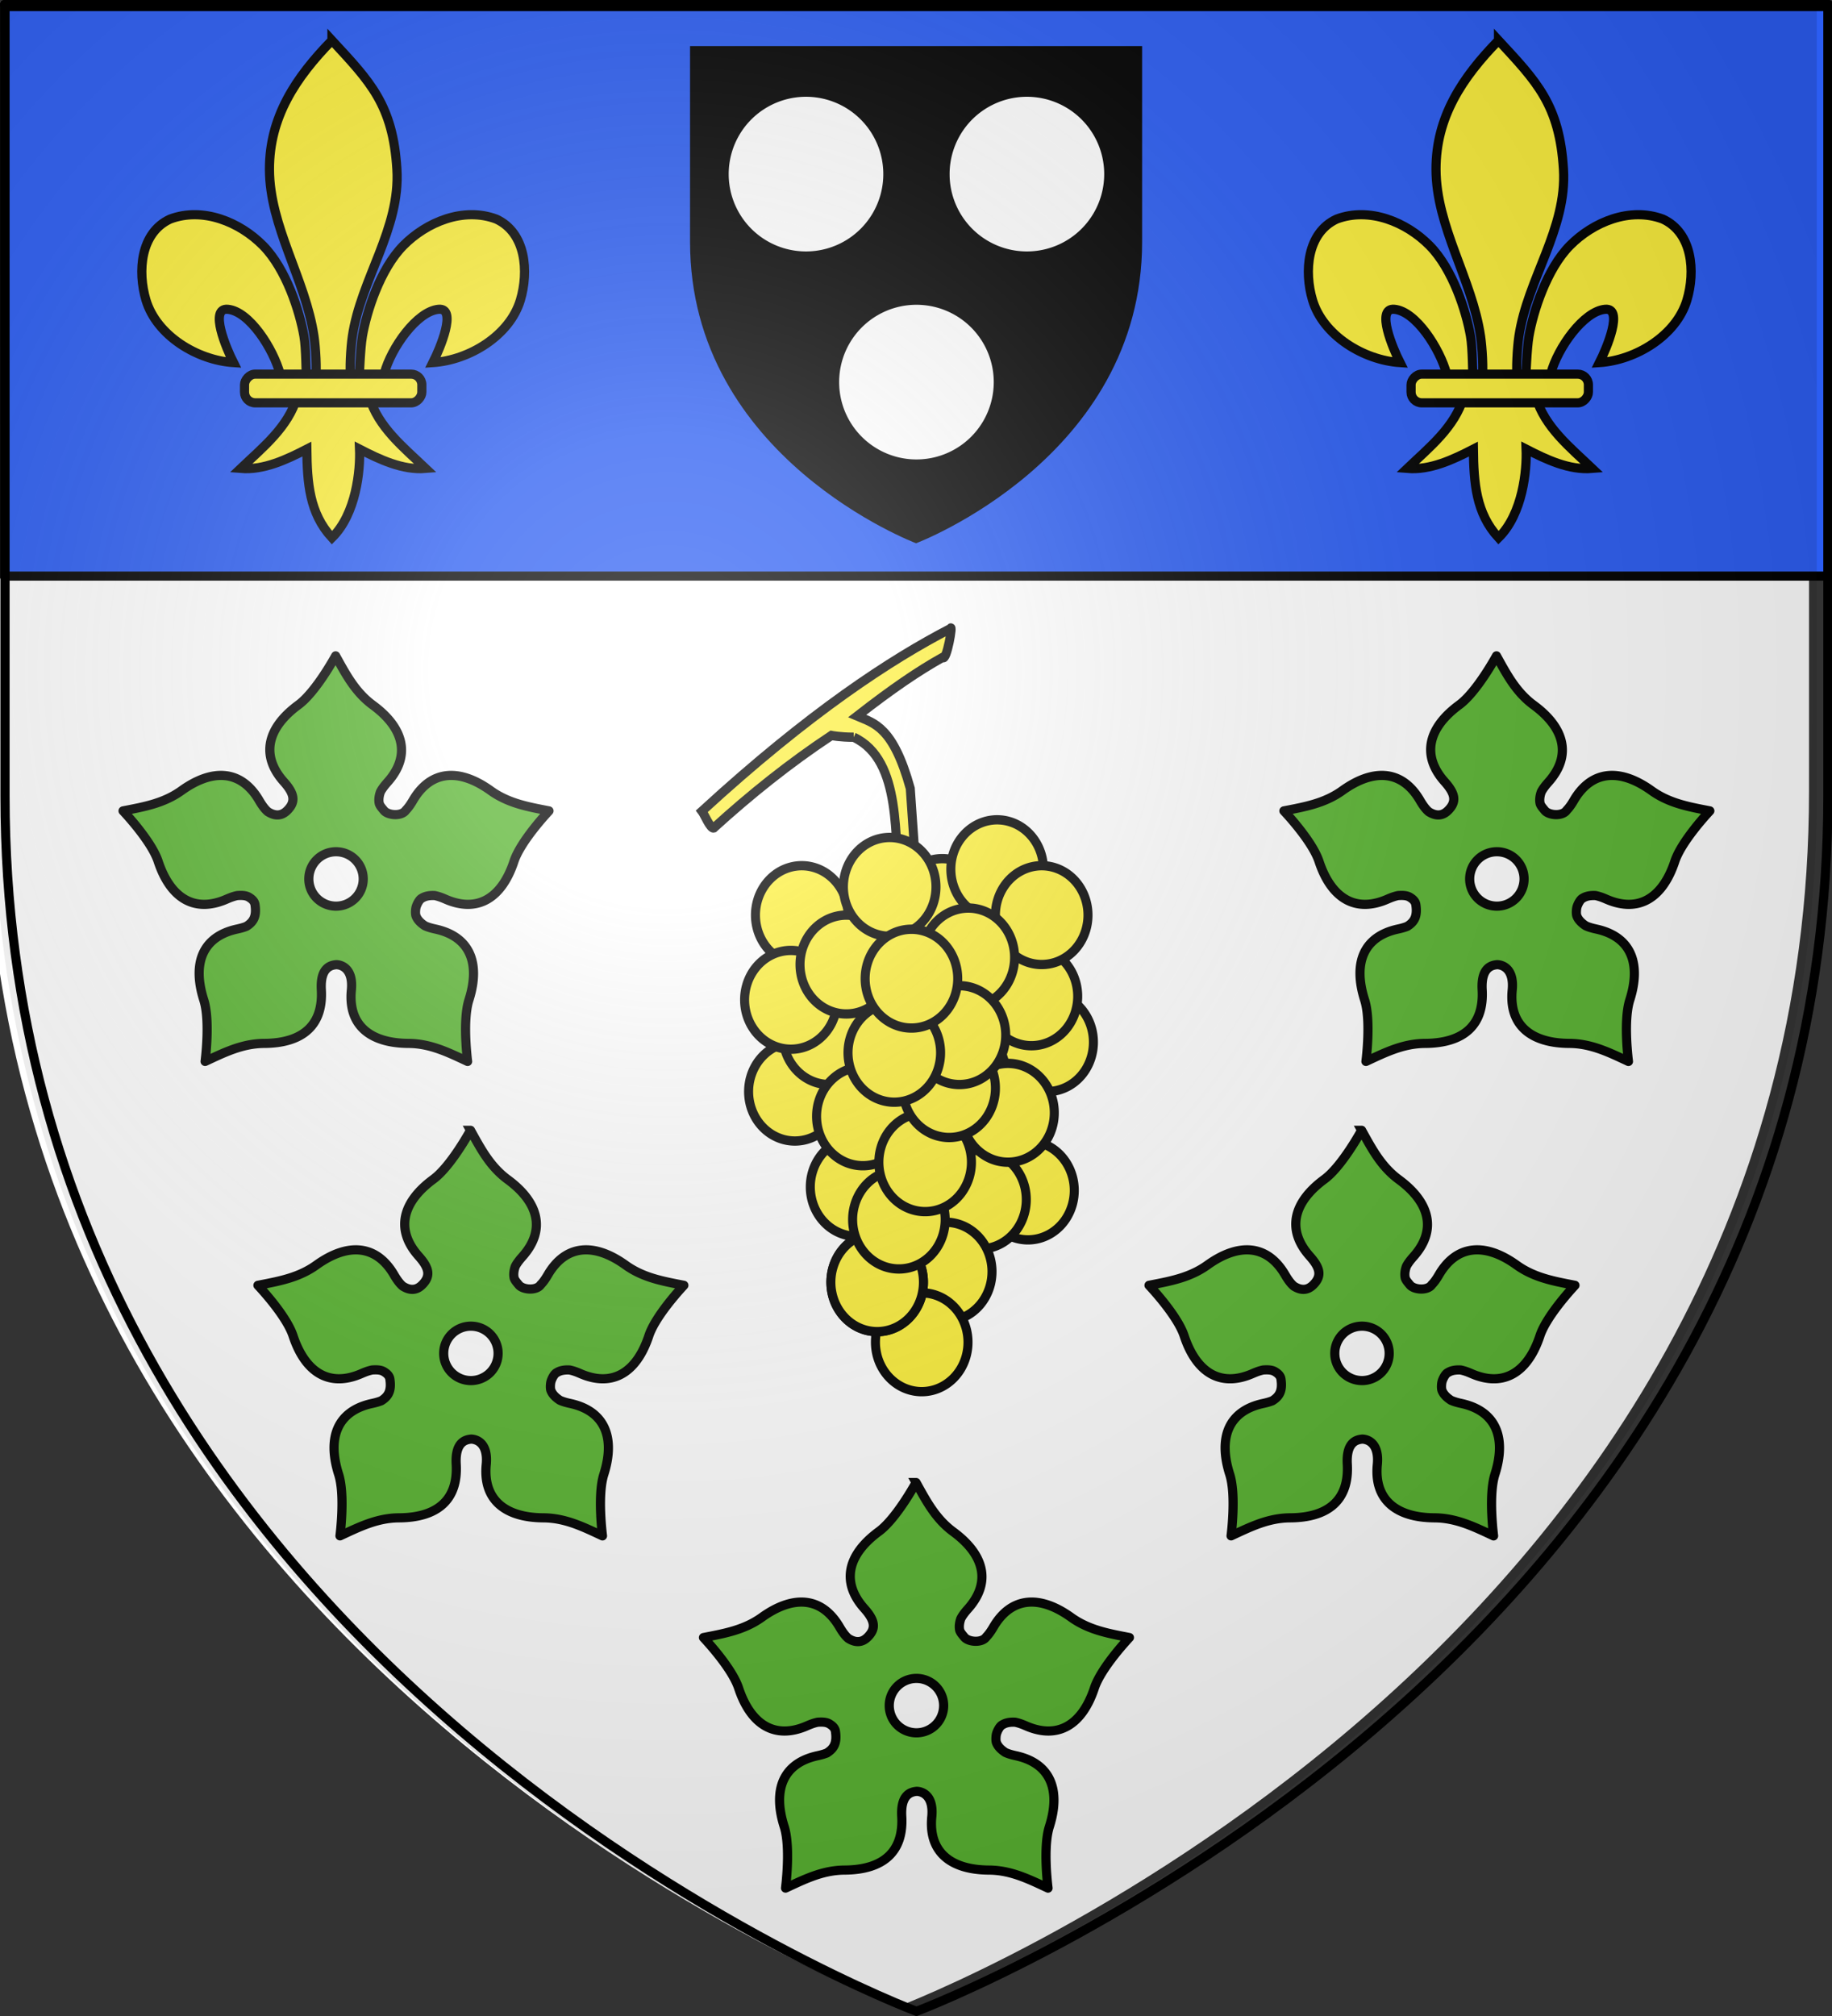
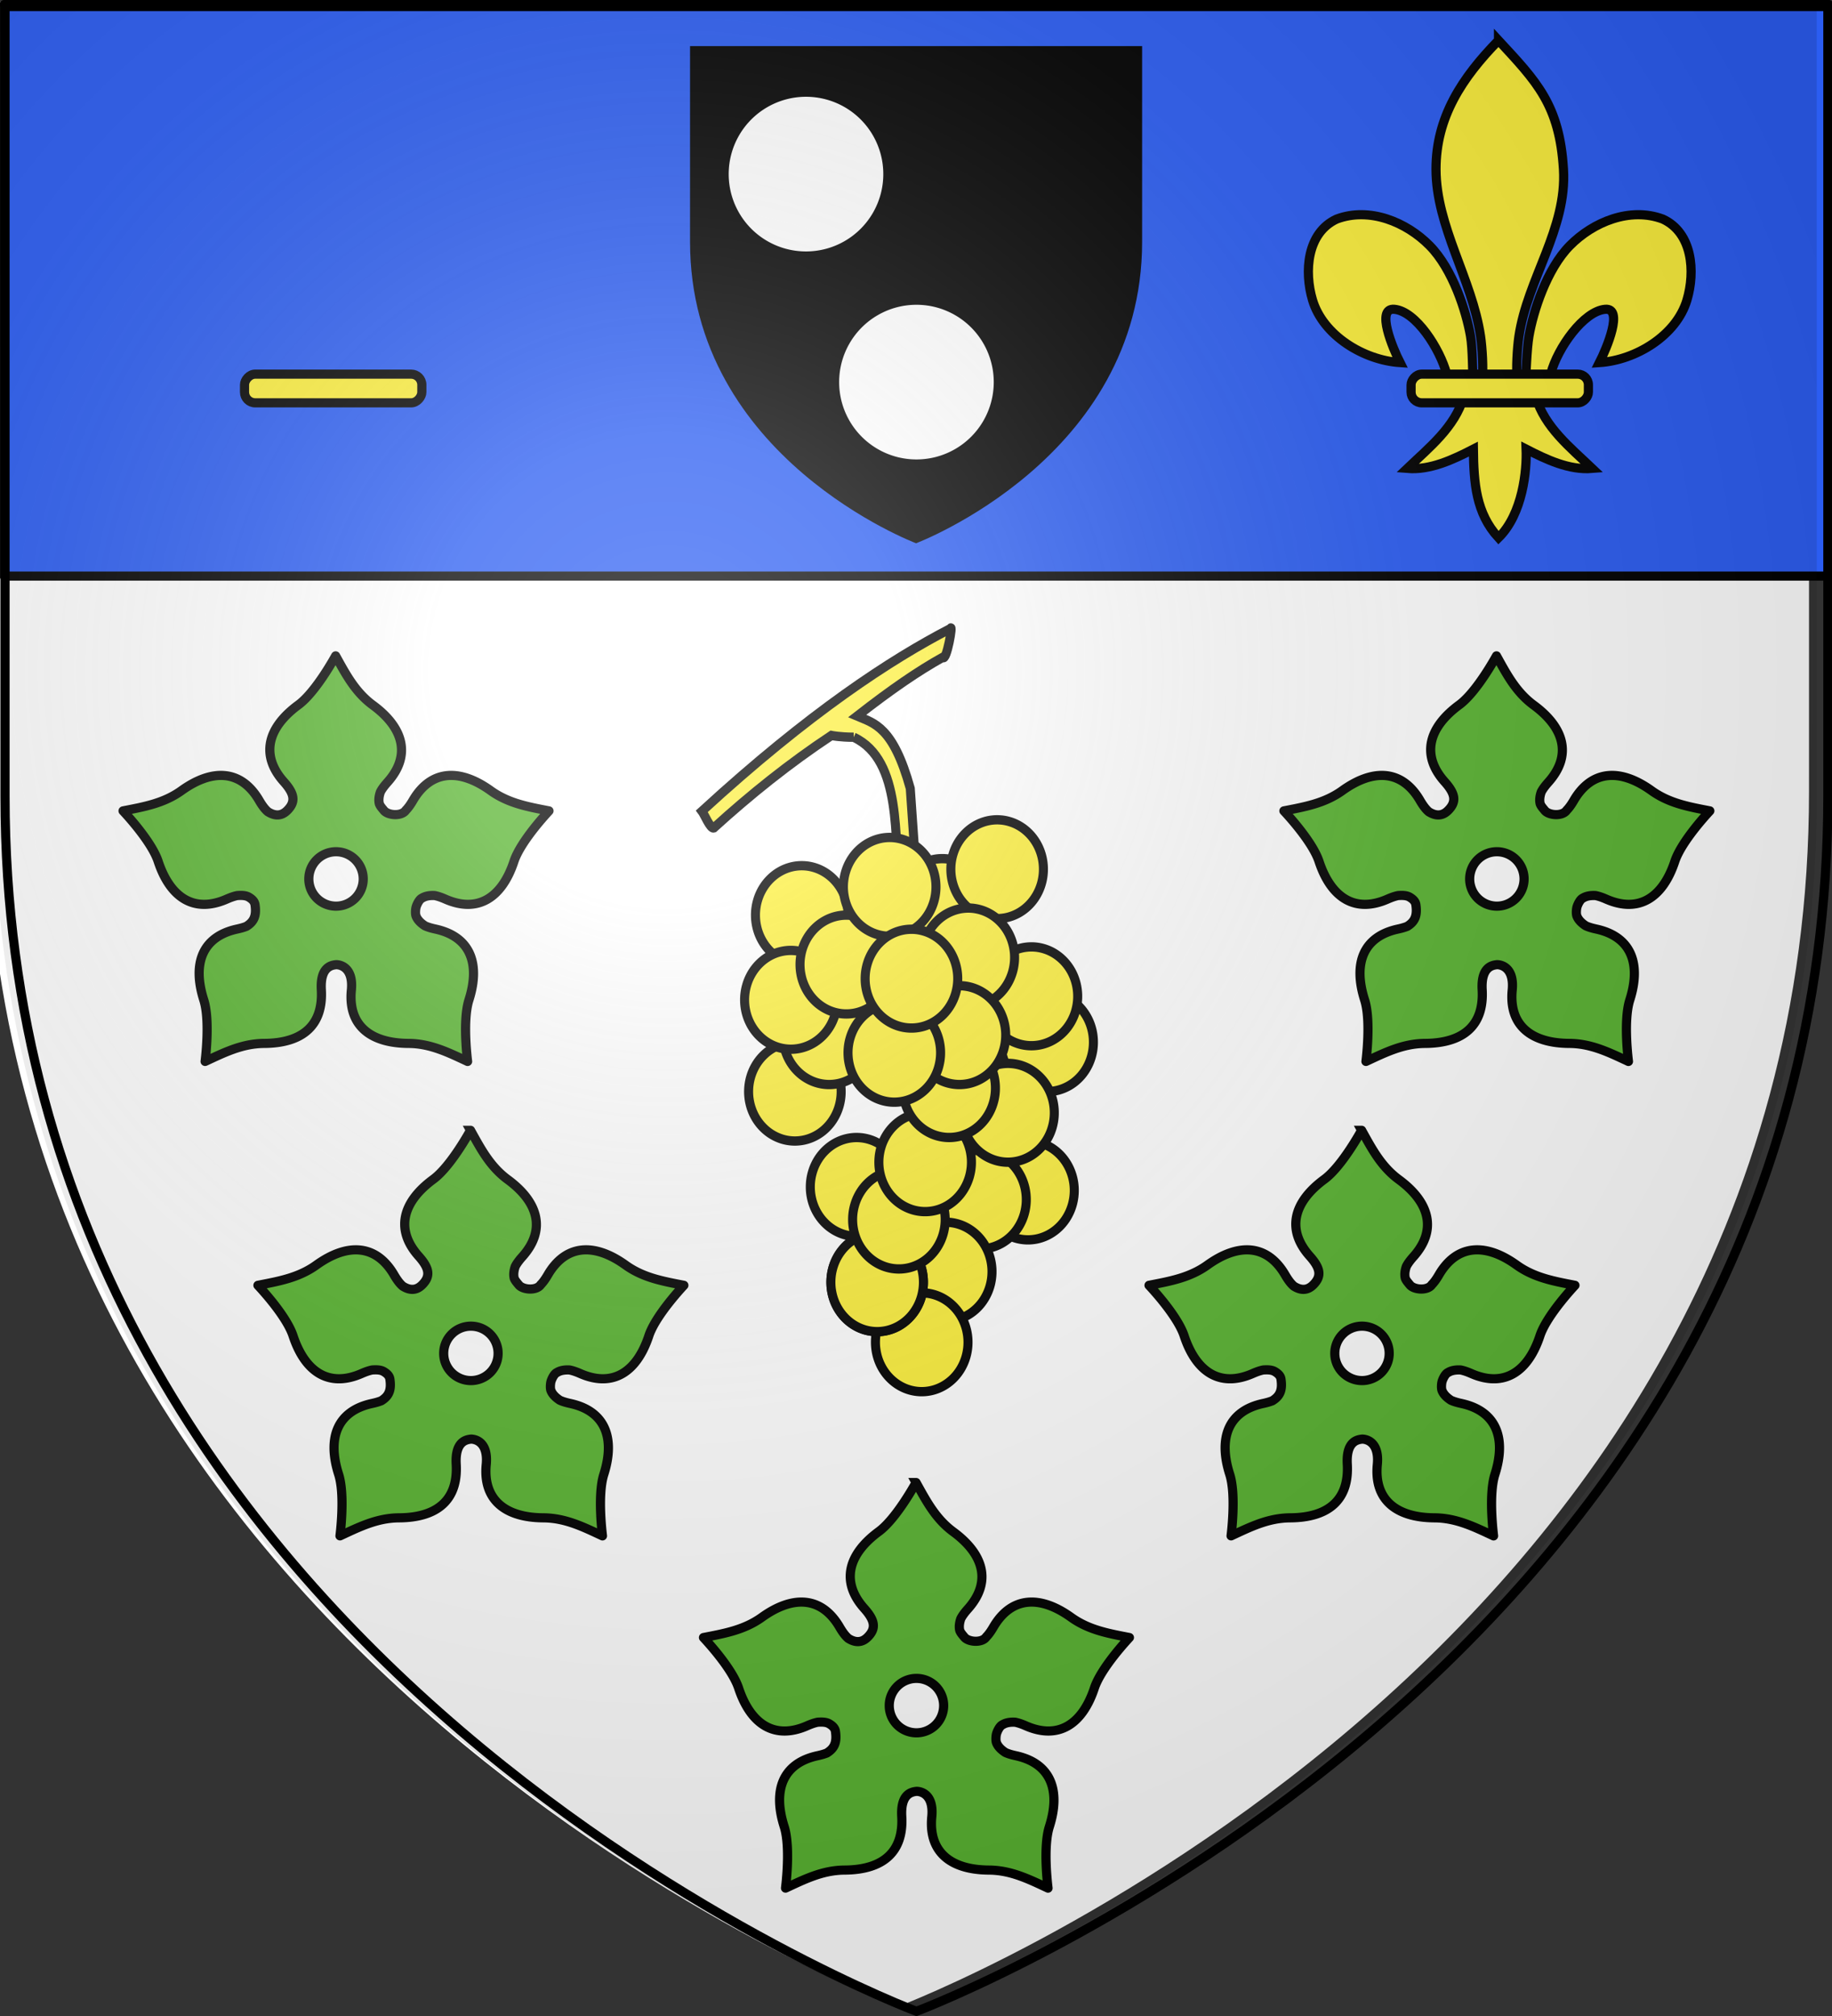
<svg xmlns="http://www.w3.org/2000/svg" xmlns:xlink="http://www.w3.org/1999/xlink" width="600" height="660" version="1.0">
  <rect width="100%" height="100%" fill="#333333" stroke="none" />
  <desc>Flag of Canton of Valais (Wallis)</desc>
  <defs>
    <radialGradient xlink:href="#b" id="d" cx="221.445" cy="226.331" r="300" fx="221.445" fy="226.331" gradientTransform="matrix(1.353 0 0 1.349 -81.121 -85.747)" gradientUnits="userSpaceOnUse" />
    <linearGradient id="b">
      <stop offset="0" style="stop-color:white;stop-opacity:.314" />
      <stop offset=".19" style="stop-color:white;stop-opacity:.251" />
      <stop offset=".6" style="stop-color:#6b6b6b;stop-opacity:.125" />
      <stop offset="1" style="stop-color:black;stop-opacity:.125" />
    </linearGradient>
  </defs>
-   <path d="M-224.77 614.866q1.806 0 0 0zM-399.891 367.529z" style="fill:none;fill-opacity:.75;fill-rule:evenodd;stroke:#000;stroke-width:1px;stroke-linecap:butt;stroke-linejoin:miter;stroke-opacity:1" />
  <path d="M293.974 656.976s298.5-112.32 298.5-397.772V.652h-597v258.552c0 285.451 298.5 397.772 298.5 397.772" style="fill:#fff;fill-opacity:1;fill-rule:evenodd;stroke:none;stroke-width:1px;stroke-linecap:butt;stroke-linejoin:miter;stroke-opacity:1" />
  <path d="M1.383 1.476h597.529v187.123H1.383z" style="fill:#2b5df2;fill-opacity:1;fill-rule:evenodd;stroke:#000;stroke-width:3;stroke-linecap:round;stroke-linejoin:round;stroke-miterlimit:4;stroke-dasharray:none;stroke-dashoffset:0;stroke-opacity:1;display:inline" />
  <g style="display:inline">
    <g style="stroke:#000;stroke-width:7.025;stroke-miterlimit:4;stroke-dasharray:none;stroke-opacity:1;display:inline" transform="translate(129.257 324.951)scale(.427)">
-       <path d="M-48.097-730.047C-18.635-698.2-1.31-680.639 1.716-631.226c2.8 45.728-27.63 83.959-34.188 128.188-1.244 8.39-2.311 25.513-1.187 32.458.832 5.143 3.392 20.855 6.187 1.414.575-3.999.987-24.06 2.75-34.247 3.212-18.561 13.498-51.199 31.344-69.281 17.838-18.075 46.104-29.799 71.312-20.344 22.84 10.538 25 40.3 18.5 62.062-8.138 27.256-39.24 46.12-67.125 47.97 5.526-10.927 18.75-42.114 4.407-40.876-16.603 1.433-36.463 29.681-41.633 49.06-1.947 7.297-1.16 18.627-11.586 18.159 6.875 23.228 26.28 38.598 43.281 54.812-17.722 1.474-35.255-6.867-50.719-14.812.654 15.925-2.437 49.567-21.156 67.937-17.375-18.916-18.956-41.986-19.281-67.937-15.463 7.945-32.996 16.286-50.719 14.812 17.001-16.214 36.407-31.584 43.281-54.812-10.425.468-11.052-10.155-13-17.453-5.17-19.377-23.616-48.333-40.218-49.766-14.344-1.238-1.12 29.949 4.406 40.875-27.884-1.848-58.986-20.713-67.125-47.969-6.499-21.762-4.34-51.524 18.5-62.062 25.208-9.455 53.474 2.27 71.312 20.344 17.846 18.082 28.132 50.72 31.344 69.281 1.763 10.187 1.468 28.834 2.043 32.833 2.796 19.441 6.062 5.143 6.895 0 1.124-6.945.056-24.069-1.188-32.458-6.559-44.23-34.109-84.015-34.187-128.188-.07-39.886 19.983-70.234 47.937-98.82z" style="fill:#fcef3c;fill-opacity:1;fill-rule:evenodd;stroke:#000;stroke-width:7.025;stroke-linecap:butt;stroke-linejoin:miter;stroke-miterlimit:4;stroke-dasharray:none;stroke-opacity:1" />
      <rect width="136" height="22" x="-20.841" y="-474.154" rx="8.196" ry="8.196" style="fill:#fcef3c;fill-opacity:1;fill-rule:evenodd;stroke:#000;stroke-width:7.025;stroke-linejoin:round;stroke-miterlimit:4;stroke-dasharray:none;stroke-opacity:1" transform="scale(-1 1)" />
    </g>
    <g style="stroke:#000;stroke-width:7.025;stroke-miterlimit:4;stroke-dasharray:none;stroke-opacity:1;display:inline" transform="translate(511.318 324.951)scale(.427)">
      <path d="M-48.097-730.047C-18.635-698.2-1.31-680.639 1.716-631.226c2.8 45.728-27.63 83.959-34.188 128.188-1.244 8.39-2.311 25.513-1.187 32.458.832 5.143 3.392 20.855 6.187 1.414.575-3.999.987-24.06 2.75-34.247 3.212-18.561 13.498-51.199 31.344-69.281 17.838-18.075 46.104-29.799 71.312-20.344 22.84 10.538 25 40.3 18.5 62.062-8.138 27.256-39.24 46.12-67.125 47.97 5.526-10.927 18.75-42.114 4.407-40.876-16.603 1.433-36.463 29.681-41.633 49.06-1.947 7.297-1.16 18.627-11.586 18.159 6.875 23.228 26.28 38.598 43.281 54.812-17.722 1.474-35.255-6.867-50.719-14.812.654 15.925-2.437 49.567-21.156 67.937-17.375-18.916-18.956-41.986-19.281-67.937-15.463 7.945-32.996 16.286-50.719 14.812 17.001-16.214 36.407-31.584 43.281-54.812-10.425.468-11.052-10.155-13-17.453-5.17-19.377-23.616-48.333-40.218-49.766-14.344-1.238-1.12 29.949 4.406 40.875-27.884-1.848-58.986-20.713-67.125-47.969-6.499-21.762-4.34-51.524 18.5-62.062 25.208-9.455 53.474 2.27 71.312 20.344 17.846 18.082 28.132 50.72 31.344 69.281 1.763 10.187 1.468 28.834 2.043 32.833 2.796 19.441 6.062 5.143 6.895 0 1.124-6.945.056-24.069-1.188-32.458-6.559-44.23-34.109-84.015-34.187-128.188-.07-39.886 19.983-70.234 47.937-98.82z" style="fill:#fcef3c;fill-opacity:1;fill-rule:evenodd;stroke:#000;stroke-width:7.025;stroke-linecap:butt;stroke-linejoin:miter;stroke-miterlimit:4;stroke-dasharray:none;stroke-opacity:1" />
      <rect width="136" height="22" x="-20.841" y="-474.154" rx="8.196" ry="8.196" style="fill:#fcef3c;fill-opacity:1;fill-rule:evenodd;stroke:#000;stroke-width:7.025;stroke-linejoin:round;stroke-miterlimit:4;stroke-dasharray:none;stroke-opacity:1" transform="scale(-1 1)" />
    </g>
    <g style="fill:#000;fill-opacity:1;stroke:#313131;stroke-width:13.034;stroke-miterlimit:4;stroke-dasharray:none;stroke-opacity:0;display:inline">
      <path stroke="none" d="M300.147 658.476s-298.5-112.32-298.5-397.772V2.152h597v258.552c0 285.452-298.5 397.772-298.5 397.772z" style="opacity:1;fill:#000;fill-opacity:1;fill-rule:evenodd;stroke:#313131;stroke-width:13.034;stroke-linecap:butt;stroke-linejoin:miter;stroke-miterlimit:4;stroke-dasharray:none;stroke-opacity:0" transform="translate(225.59 14.55)scale(.248)" />
    </g>
    <path d="M281.111 344.841a25.317 25.317 0 1 1-50.635 0 25.317 25.317 0 1 1 50.635 0" style="fill:#fff;fill-opacity:1;stroke:none;stroke-width:3;stroke-miterlimit:4;stroke-dasharray:none;stroke-opacity:0" transform="translate(8.18 -287.841)" />
-     <path d="M281.111 344.841a25.317 25.317 0 1 1-50.635 0 25.317 25.317 0 1 1 50.635 0" style="fill:#fff;fill-opacity:1;stroke:none;stroke-width:3;stroke-miterlimit:4;stroke-dasharray:none;stroke-opacity:0" transform="translate(80.528 -287.841)" />
    <path d="M281.111 344.841a25.317 25.317 0 1 1-50.635 0 25.317 25.317 0 1 1 50.635 0" style="fill:#fff;fill-opacity:1;stroke:none;stroke-width:3;stroke-miterlimit:4;stroke-dasharray:none;stroke-opacity:0" transform="translate(44.354 -219.746)" />
    <path d="M107.125 214.719c0-.033-6.359 11.745-12.187 16.031-10.255 7.54-12.453 16.59-4.782 25.188 3.56 3.989 3.924 6.575 1.125 9.375-.648.648-1.304 1.061-1.969 1.28-1.5.496-3.01.028-4.374-.843-.947-.789-1.872-2.021-2.844-3.687-5.807-9.953-15.129-10.641-25.469-3.22-5.878 4.22-12.45 5.318-19.125 6.626-.03-.01 9.225 9.663 11.5 16.531 4.003 12.083 11.92 16.982 22.469 12.344 1.294-.57 2.44-.96 3.437-1.156 1.338-.093 2.774-.095 3.813.53 1.054.636 1.836 1.367 2 2.47.538 3.63-.35 5.566-2.844 7.093-.023.015-.07.017-.094.031-.823.33-1.8.597-2.937.844-11.26 2.447-14.77 11.091-10.906 23.219 2.196 6.894.418 20.15.437 20.125 6.169-2.865 12.109-5.865 19.344-5.906 12.728-.073 19.369-6.044 18.719-17.531-.42-7.411 3.176-8.078 4.906-8.25 2.062.067 5.562 1.573 4.937 8.25-1.152 11.465 5.99 17.458 18.719 17.53 7.235.042 13.175 3.042 19.344 5.907.019.026-1.759-13.231.437-20.125 3.864-12.128.291-20.772-10.969-23.219-1.386-.301-2.513-.633-3.437-1.062-1.312-.85-2.455-1.923-2.937-3.25-.002-.007.001-.024 0-.031-.006-.016-.027-.047-.032-.063-.215-.792-.12-2.241.125-2.969.317-.938 1.054-2.383 1.875-2.75 1.16-.735 2.638-.926 4.156-.844 1.008.194 2.155.579 3.47 1.157 10.547 4.638 18.497-.261 22.5-12.344 2.274-6.868 11.499-16.54 11.468-16.531-6.675-1.308-13.216-2.406-19.094-6.625-10.34-7.422-19.662-6.734-25.469 3.219-.79 1.355-1.547 2.415-2.312 3.187-1.352 2.05-5.72 1.738-7.125.156-.89-1.08-1.271-1.497-1.562-2.25-.305-1.212-.113-2.573.343-3.875.497-.98 1.28-2.026 2.344-3.219 7.671-8.598 5.442-17.678-4.812-25.218-5.83-4.286-8.882-10.181-12.188-16.125zm.125 64.125a8.904 8.904 0 0 1 8.906 8.906 8.904 8.904 0 0 1-8.906 8.906 8.904 8.904 0 0 1-8.906-8.906 8.904 8.904 0 0 1 8.906-8.906zM487.315 214.719c0-.033-6.358 11.745-12.187 16.031-10.254 7.54-12.452 16.59-4.781 25.188 3.559 3.989 3.924 6.575 1.125 9.375-.649.648-1.304 1.061-1.969 1.28-1.5.496-3.01.028-4.375-.843-.947-.789-1.871-2.021-2.844-3.687-5.807-9.953-15.128-10.641-25.469-3.22-5.877 4.22-12.45 5.318-19.125 6.626-.03-.01 9.225 9.663 11.5 16.531 4.003 12.083 11.921 16.982 22.47 12.344 1.294-.57 2.44-.96 3.437-1.156 1.337-.093 2.773-.095 3.812.53 1.055.636 1.837 1.367 2 2.47.538 3.63-.349 5.566-2.844 7.093-.023.015-.07.017-.093.031-.823.33-1.801.597-2.938.844-11.26 2.447-14.77 11.091-10.906 23.219 2.196 6.894.418 20.15.437 20.125 6.169-2.865 12.11-5.865 19.344-5.906 12.728-.073 19.37-6.044 18.719-17.531-.42-7.411 3.176-8.078 4.906-8.25 2.062.067 5.563 1.573 4.938 8.25-1.152 11.465 5.99 17.458 18.718 17.53 7.235.042 13.176 3.042 19.344 5.907.02.026-1.758-13.231.438-20.125 3.863-12.128.29-20.772-10.969-23.219-1.387-.301-2.514-.633-3.438-1.062-1.311-.85-2.454-1.923-2.937-3.25-.002-.007.002-.024 0-.031-.006-.016-.027-.047-.031-.063-.215-.792-.12-2.241.125-2.969.316-.938 1.054-2.383 1.875-2.75 1.16-.735 2.637-.926 4.156-.844 1.008.194 2.154.579 3.469 1.157 10.548 4.638 18.497-.261 22.5-12.344 2.275-6.868 11.5-16.54 11.468-16.531-6.674-1.308-13.216-2.406-19.093-6.625-10.34-7.422-19.662-6.734-25.469 3.219-.791 1.355-1.548 2.415-2.313 3.187-1.351 2.05-5.719 1.738-7.125.156-.89-1.08-1.27-1.497-1.562-2.25-.304-1.212-.113-2.573.344-3.875.496-.98 1.28-2.026 2.343-3.219 7.672-8.598 5.442-17.678-4.812-25.218-5.829-4.286-8.881-10.181-12.188-16.125zm.125 64.125a8.904 8.904 0 0 1 8.907 8.906 8.904 8.904 0 0 1-8.907 8.906 8.904 8.904 0 0 1-8.906-8.906 8.904 8.904 0 0 1 8.906-8.906z" style="fill:#5ab532;fill-opacity:1;fill-rule:evenodd;stroke:#000;stroke-width:3;stroke-linecap:butt;stroke-linejoin:miter;stroke-miterlimit:4;stroke-dasharray:none;stroke-opacity:1" transform="translate(2.802)" />
    <path d="M445.887 376.227c0-.033-6.359 11.745-12.188 16.03-10.254 7.541-12.452 16.59-4.78 25.188 3.558 3.99 3.923 6.576 1.124 9.375-.649.65-1.304 1.062-1.969 1.282-1.5.495-3.01.027-4.375-.844-.946-.789-1.871-2.021-2.843-3.688-5.807-9.952-15.129-10.64-25.47-3.218-5.877 4.219-12.45 5.317-19.124 6.625-.03-.01 9.225 9.663 11.5 16.53 4.003 12.083 11.92 16.983 22.469 12.345 1.294-.57 2.44-.96 3.437-1.157 1.338-.092 2.774-.094 3.813.532 1.054.635 1.836 1.366 2 2.468.538 3.63-.35 5.567-2.844 7.094-.023.014-.07.017-.094.031-.823.33-1.8.597-2.937.844-11.26 2.447-14.77 11.091-10.907 23.219 2.197 6.893.419 20.15.438 20.125 6.168-2.865 12.109-5.865 19.344-5.906 12.728-.073 19.369-6.044 18.718-17.532-.42-7.41 3.177-8.077 4.907-8.25 2.062.068 5.562 1.574 4.937 8.25-1.152 11.465 5.99 17.459 18.719 17.532 7.235.041 13.175 3.04 19.344 5.906.019.026-1.759-13.232.437-20.125 3.864-12.128.291-20.772-10.969-23.219-1.386-.301-2.514-.633-3.437-1.062-1.312-.85-2.455-1.923-2.938-3.25-.001-.008.002-.024 0-.032-.005-.015-.026-.046-.03-.062-.216-.792-.121-2.241.124-2.969.317-.938 1.054-2.383 1.875-2.75 1.16-.735 2.638-.926 4.156-.844 1.008.194 2.155.579 3.47 1.157 10.547 4.638 18.496-.262 22.5-12.344 2.274-6.868 11.499-16.541 11.468-16.531-6.675-1.308-13.216-2.406-19.094-6.625-10.34-7.423-19.662-6.734-25.469 3.218-.79 1.356-1.548 2.416-2.312 3.188-1.352 2.049-5.72 1.738-7.125.156-.89-1.08-1.271-1.497-1.563-2.25-.304-1.212-.112-2.573.344-3.875.497-.98 1.28-2.026 2.344-3.219 7.67-8.598 5.442-17.678-4.813-25.218-5.828-4.286-8.88-10.181-12.187-16.125zm.125 64.125a8.904 8.904 0 0 1 8.906 8.906 8.904 8.904 0 0 1-8.906 8.906 8.904 8.904 0 0 1-8.906-8.906 8.904 8.904 0 0 1 8.906-8.906zM154.046 376.227c0-.033-6.36 11.745-12.188 16.03-10.254 7.541-12.452 16.59-4.781 25.188 3.559 3.99 3.924 6.576 1.125 9.375-.649.65-1.304 1.062-1.969 1.282-1.5.495-3.01.027-4.375-.844-.946-.789-1.871-2.021-2.844-3.688-5.807-9.952-15.128-10.64-25.468-3.218-5.878 4.219-12.45 5.317-19.125 6.625-.031-.01 9.224 9.663 11.5 16.53 4.002 12.084 11.92 16.983 22.468 12.345 1.295-.57 2.441-.96 3.438-1.157 1.338-.092 2.773-.094 3.812.532 1.055.635 1.837 1.366 2 2.468.539 3.63-.349 5.567-2.843 7.094-.024.014-.07.017-.094.031-.823.33-1.801.597-2.938.844-11.26 2.447-14.77 11.091-10.906 23.219 2.196 6.893.418 20.15.438 20.125 6.168-2.865 12.109-5.865 19.343-5.906 12.728-.073 19.37-6.044 18.72-17.532-.42-7.41 3.175-8.077 4.905-8.25 2.063.068 5.563 1.574 4.938 8.25-1.152 11.465 5.99 17.459 18.719 17.532 7.234.041 13.175 3.04 19.343 5.906.02.026-1.758-13.232.438-20.125 3.864-12.128.291-20.772-10.969-23.219-1.386-.301-2.514-.633-3.437-1.062-1.312-.85-2.455-1.923-2.938-3.25-.001-.008.002-.024 0-.032-.005-.015-.027-.046-.031-.062-.215-.792-.12-2.241.125-2.969.316-.938 1.054-2.383 1.875-2.75 1.16-.735 2.638-.926 4.156-.844 1.008.194 2.154.579 3.469 1.157 10.548 4.638 18.497-.262 22.5-12.344 2.275-6.868 11.5-16.541 11.469-16.531-6.675-1.308-13.217-2.406-19.094-6.625-10.34-7.423-19.662-6.734-25.469 3.218-.79 1.356-1.548 2.416-2.312 3.188-1.352 2.049-5.72 1.738-7.125.156-.89-1.08-1.271-1.497-1.563-2.25-.304-1.212-.113-2.573.344-3.875.497-.98 1.28-2.026 2.344-3.219 7.67-8.598 5.441-17.678-4.813-25.218-5.829-4.286-8.881-10.181-12.187-16.125zm.125 64.125a8.904 8.904 0 0 1 8.906 8.906 8.904 8.904 0 0 1-8.906 8.906 8.904 8.904 0 0 1-8.907-8.906 8.904 8.904 0 0 1 8.907-8.906z" style="fill:#5ab532;fill-opacity:1;fill-rule:evenodd;stroke:#000;stroke-width:3;stroke-linecap:butt;stroke-linejoin:miter;stroke-miterlimit:4;stroke-dasharray:none;stroke-opacity:1" transform="translate(.056 -6.19)" />
    <path d="M300.022 485.354c0-.033-6.358 11.745-12.187 16.03-10.254 7.541-12.452 16.59-4.781 25.188 3.559 3.99 3.924 6.576 1.125 9.375-.649.65-1.304 1.062-1.969 1.282-1.5.495-3.01.027-4.375-.844-.947-.789-1.871-2.021-2.844-3.688-5.807-9.952-15.128-10.64-25.469-3.218-5.877 4.219-12.45 5.317-19.125 6.625-.03-.01 9.225 9.663 11.5 16.53 4.003 12.083 11.921 16.983 22.47 12.345 1.294-.57 2.44-.96 3.437-1.157 1.337-.092 2.773-.094 3.812.532 1.055.635 1.837 1.366 2 2.468.538 3.63-.349 5.567-2.844 7.094-.023.014-.07.017-.093.031-.823.33-1.801.597-2.938.844-11.26 2.447-14.77 11.091-10.906 23.219 2.196 6.893.418 20.15.437 20.125 6.169-2.865 12.11-5.865 19.344-5.906 12.728-.073 19.37-6.044 18.719-17.532-.42-7.41 3.176-8.077 4.906-8.25 2.062.068 5.563 1.574 4.938 8.25-1.152 11.465 5.99 17.459 18.718 17.532 7.235.041 13.176 3.04 19.344 5.906.02.026-1.758-13.232.438-20.125 3.863-12.128.29-20.772-10.969-23.219-1.387-.301-2.514-.633-3.438-1.062-1.311-.85-2.454-1.923-2.937-3.25-.002-.008.002-.024 0-.032-.006-.015-.027-.046-.031-.062-.215-.792-.12-2.241.125-2.969.316-.938 1.054-2.383 1.875-2.75 1.16-.735 2.637-.926 4.156-.844 1.008.194 2.154.579 3.469 1.157 10.548 4.638 18.497-.262 22.5-12.344 2.275-6.868 11.5-16.541 11.468-16.531-6.674-1.308-13.216-2.406-19.093-6.625-10.34-7.423-19.662-6.734-25.469 3.218-.791 1.356-1.548 2.416-2.313 3.188-1.351 2.049-5.719 1.738-7.125.156-.89-1.08-1.27-1.497-1.562-2.25-.304-1.212-.113-2.573.344-3.875.496-.98 1.28-2.026 2.343-3.219 7.671-8.598 5.442-17.678-4.812-25.218-5.829-4.286-8.881-10.181-12.188-16.125zm.125 64.125a8.904 8.904 0 0 1 8.907 8.906 8.904 8.904 0 0 1-8.907 8.906 8.904 8.904 0 0 1-8.906-8.906 8.904 8.904 0 0 1 8.906-8.906z" style="fill:#5ab532;fill-opacity:1;fill-rule:evenodd;stroke:#000;stroke-width:3;stroke-linecap:butt;stroke-linejoin:miter;stroke-miterlimit:4;stroke-dasharray:none;stroke-opacity:1" />
    <g style="stroke:#000;stroke-width:3.725;stroke-miterlimit:4;stroke-dasharray:none;stroke-opacity:1;display:inline">
      <path d="M783.942 599.635a19.092 19.799 0 1 1 .031.01" style="opacity:1;fill:#fcef3c;fill-opacity:1;fill-rule:evenodd;stroke:#000;stroke-width:3.725;stroke-linecap:round;stroke-linejoin:round;stroke-miterlimit:4;stroke-dasharray:none;stroke-dashoffset:0;stroke-opacity:1" transform="matrix(.794 0 0 .817 -284.015 -133.265)" />
      <path d="M783.942 599.635a19.092 19.799 0 1 1 .031.01" style="opacity:1;fill:#fcef3c;fill-opacity:1;fill-rule:evenodd;stroke:#000;stroke-width:3.725;stroke-linecap:round;stroke-linejoin:round;stroke-miterlimit:4;stroke-dasharray:none;stroke-dashoffset:0;stroke-opacity:1" transform="matrix(.794 0 0 .817 -289.164 -148.289)" />
      <path d="M783.942 599.635a19.092 19.799 0 1 1 .031.01" style="opacity:1;fill:#fcef3c;fill-opacity:1;fill-rule:evenodd;stroke:#000;stroke-width:3.725;stroke-linecap:round;stroke-linejoin:round;stroke-miterlimit:4;stroke-dasharray:none;stroke-dashoffset:0;stroke-opacity:1" transform="matrix(.794 0 0 .817 -318.354 -177.181)" />
      <path d="M783.942 599.635a19.092 19.799 0 1 1 .031.01" style="opacity:1;fill:#fcef3c;fill-opacity:1;fill-rule:evenodd;stroke:#000;stroke-width:3.725;stroke-linecap:round;stroke-linejoin:round;stroke-miterlimit:4;stroke-dasharray:none;stroke-dashoffset:0;stroke-opacity:1" transform="matrix(.794 0 0 .817 -364.384 -174.87)" />
      <path d="M783.942 599.635a19.092 19.799 0 1 1 .031.01" style="opacity:1;fill:#fcef3c;fill-opacity:1;fill-rule:evenodd;stroke:#000;stroke-width:3.725;stroke-linecap:round;stroke-linejoin:round;stroke-miterlimit:4;stroke-dasharray:none;stroke-dashoffset:0;stroke-opacity:1" transform="matrix(.794 0 0 .817 -300.39 -189.894)" />
-       <path d="M783.942 599.635a19.092 19.799 0 1 1 .031.01" style="opacity:1;fill:#fcef3c;fill-opacity:1;fill-rule:evenodd;stroke:#000;stroke-width:3.725;stroke-linecap:round;stroke-linejoin:round;stroke-miterlimit:4;stroke-dasharray:none;stroke-dashoffset:0;stroke-opacity:1" transform="matrix(.794 0 0 .817 -285.796 -174.87)" />
      <path d="M783.942 599.635a19.092 19.799 0 1 1 .031.01" style="opacity:1;fill:#fcef3c;fill-opacity:1;fill-rule:evenodd;stroke:#000;stroke-width:3.725;stroke-linecap:round;stroke-linejoin:round;stroke-miterlimit:4;stroke-dasharray:none;stroke-dashoffset:0;stroke-opacity:1" transform="matrix(.794 0 0 .817 -366.63 -117.085)" />
      <path d="M783.942 599.635a19.092 19.799 0 1 1 .031.01" style="opacity:1;fill:#fcef3c;fill-opacity:1;fill-rule:evenodd;stroke:#000;stroke-width:3.725;stroke-linecap:round;stroke-linejoin:round;stroke-miterlimit:4;stroke-dasharray:none;stroke-dashoffset:0;stroke-opacity:1" transform="matrix(.794 0 0 .817 -355.402 -135.576)" />
      <path d="M783.942 599.635a19.092 19.799 0 1 1 .031.01" style="opacity:1;fill:#fcef3c;fill-opacity:1;fill-rule:evenodd;stroke:#000;stroke-width:3.725;stroke-linecap:round;stroke-linejoin:round;stroke-miterlimit:4;stroke-dasharray:none;stroke-dashoffset:0;stroke-opacity:1" transform="matrix(.794 0 0 .817 -367.945 -147.133)" />
      <path d="M856.306 219.472c-5.657 0-9.192-.707-9.192-.707-17.241 11.098-33.349 23.637-48.543 37.063-1.4.38-3.914-5.544-4.86-6.739 44.589-39.74 78.152-60.9 102.433-73.107 1.349-2.715-1.583 13.54-3.104 11.454-10.147 5.525-20.737 12.519-35.32 23.551 7.072 2.924 14.85 4.232 21.92 28.992l2.83 39.598h-7.072c-2.752-18.932 1.32-50.778-19.092-60.105z" style="fill:#fcef3c;fill-opacity:1;fill-rule:evenodd;stroke:#000;stroke-width:3.725;stroke-linecap:butt;stroke-linejoin:miter;stroke-miterlimit:4;stroke-dasharray:none;stroke-opacity:1" transform="matrix(.794 0 0 .817 -400.31 62.048)" />
      <path d="M783.942 599.635a19.092 19.799 0 1 1 .031.01" style="opacity:1;fill:#fcef3c;fill-opacity:1;fill-rule:evenodd;stroke:#000;stroke-width:3.725;stroke-linecap:round;stroke-linejoin:round;stroke-miterlimit:4;stroke-dasharray:none;stroke-dashoffset:0;stroke-opacity:1" transform="matrix(.794 0 0 .817 -309.837 -161.002)" />
      <path d="M783.942 599.635a19.092 19.799 0 1 1 .031.01" style="opacity:1;fill:#fcef3c;fill-opacity:1;fill-rule:evenodd;stroke:#000;stroke-width:3.725;stroke-linecap:round;stroke-linejoin:round;stroke-miterlimit:4;stroke-dasharray:none;stroke-dashoffset:0;stroke-opacity:1" transform="matrix(.794 0 0 .817 -349.789 -158.69)" />
      <path d="M783.942 599.635a19.092 19.799 0 1 1 .031.01" style="opacity:1;fill:#fcef3c;fill-opacity:1;fill-rule:evenodd;stroke:#000;stroke-width:3.725;stroke-linecap:round;stroke-linejoin:round;stroke-miterlimit:4;stroke-dasharray:none;stroke-dashoffset:0;stroke-opacity:1" transform="matrix(.794 0 0 .817 -335.58 -184.116)" />
      <path d="M783.942 599.635a19.092 19.799 0 1 1 .031.01" style="opacity:1;fill:#fcef3c;fill-opacity:1;fill-rule:evenodd;stroke:#000;stroke-width:3.725;stroke-linecap:round;stroke-linejoin:round;stroke-miterlimit:4;stroke-dasharray:none;stroke-dashoffset:0;stroke-opacity:1" transform="matrix(.794 0 0 .817 -290.287 -84.726)" />
      <path d="M783.942 599.635a19.092 19.799 0 1 1 .031.01" style="opacity:1;fill:#fcef3c;fill-opacity:1;fill-rule:evenodd;stroke:#000;stroke-width:3.725;stroke-linecap:round;stroke-linejoin:round;stroke-miterlimit:4;stroke-dasharray:none;stroke-dashoffset:0;stroke-opacity:1" transform="matrix(.794 0 0 .817 -306.004 -81.737)" />
      <path d="M783.942 599.635a19.092 19.799 0 1 1 .031.01" style="opacity:1;fill:#fcef3c;fill-opacity:1;fill-rule:evenodd;stroke:#000;stroke-width:3.725;stroke-linecap:round;stroke-linejoin:round;stroke-miterlimit:4;stroke-dasharray:none;stroke-dashoffset:0;stroke-opacity:1" transform="matrix(.794 0 0 .817 -296.83 -110.151)" />
      <path d="M783.942 599.635a19.092 19.799 0 1 1 .031.01" style="opacity:1;fill:#fcef3c;fill-opacity:1;fill-rule:evenodd;stroke:#000;stroke-width:3.725;stroke-linecap:round;stroke-linejoin:round;stroke-miterlimit:4;stroke-dasharray:none;stroke-dashoffset:0;stroke-opacity:1" transform="matrix(.794 0 0 .817 -346.42 -85.881)" />
-       <path d="M783.942 599.635a19.092 19.799 0 1 1 .031.01" style="opacity:1;fill:#fcef3c;fill-opacity:1;fill-rule:evenodd;stroke:#000;stroke-width:3.725;stroke-linecap:round;stroke-linejoin:round;stroke-miterlimit:4;stroke-dasharray:none;stroke-dashoffset:0;stroke-opacity:1" transform="matrix(.794 0 0 .817 -344.368 -108.995)" />
      <path d="M783.942 599.635a19.092 19.799 0 1 1 .031.01" style="opacity:1;fill:#fcef3c;fill-opacity:1;fill-rule:evenodd;stroke:#000;stroke-width:3.725;stroke-linecap:round;stroke-linejoin:round;stroke-miterlimit:4;stroke-dasharray:none;stroke-dashoffset:0;stroke-opacity:1" transform="matrix(.794 0 0 .817 -317.231 -58.145)" />
      <path d="M783.942 599.635a19.092 19.799 0 1 1 .031.01" style="opacity:1;fill:#fcef3c;fill-opacity:1;fill-rule:evenodd;stroke:#000;stroke-width:3.725;stroke-linecap:round;stroke-linejoin:round;stroke-miterlimit:4;stroke-dasharray:none;stroke-dashoffset:0;stroke-opacity:1" transform="matrix(.794 0 0 .817 -325.09 -35.03)" />
      <path d="M783.942 599.635a19.092 19.799 0 1 1 .031.01" style="opacity:1;fill:#fcef3c;fill-opacity:1;fill-rule:evenodd;stroke:#000;stroke-width:3.725;stroke-linecap:round;stroke-linejoin:round;stroke-miterlimit:4;stroke-dasharray:none;stroke-dashoffset:0;stroke-opacity:1" transform="matrix(.794 0 0 .817 -339.685 -54.678)" />
      <path d="M783.942 599.635a19.092 19.799 0 1 1 .031.01" style="opacity:1;fill:#fcef3c;fill-opacity:1;fill-rule:evenodd;stroke:#000;stroke-width:3.725;stroke-linecap:round;stroke-linejoin:round;stroke-miterlimit:4;stroke-dasharray:none;stroke-dashoffset:0;stroke-opacity:1" transform="matrix(.794 0 0 .817 -339.685 -54.678)" />
      <path d="M783.942 599.635a19.092 19.799 0 1 1 .031.01" style="opacity:1;fill:#fcef3c;fill-opacity:1;fill-rule:evenodd;stroke:#000;stroke-width:3.725;stroke-linecap:round;stroke-linejoin:round;stroke-miterlimit:4;stroke-dasharray:none;stroke-dashoffset:0;stroke-opacity:1" transform="matrix(.794 0 0 .817 -332.563 -75.2)" />
      <path d="M783.942 599.635a19.092 19.799 0 1 1 .031.01" style="opacity:1;fill:#fcef3c;fill-opacity:1;fill-rule:evenodd;stroke:#000;stroke-width:3.725;stroke-linecap:round;stroke-linejoin:round;stroke-miterlimit:4;stroke-dasharray:none;stroke-dashoffset:0;stroke-opacity:1" transform="matrix(.794 0 0 .817 -323.967 -93.971)" />
      <path d="M783.942 599.635a19.092 19.799 0 1 1 .031.01" style="opacity:1;fill:#fcef3c;fill-opacity:1;fill-rule:evenodd;stroke:#000;stroke-width:3.725;stroke-linecap:round;stroke-linejoin:round;stroke-miterlimit:4;stroke-dasharray:none;stroke-dashoffset:0;stroke-opacity:1" transform="matrix(.794 0 0 .817 -316.108 -118.24)" />
      <path d="M783.942 599.635a19.092 19.799 0 1 1 .031.01" style="opacity:1;fill:#fcef3c;fill-opacity:1;fill-rule:evenodd;stroke:#000;stroke-width:3.725;stroke-linecap:round;stroke-linejoin:round;stroke-miterlimit:4;stroke-dasharray:none;stroke-dashoffset:0;stroke-opacity:1" transform="matrix(.794 0 0 .817 -312.74 -135.576)" />
      <path d="M783.942 599.635a19.092 19.799 0 1 1 .031.01" style="opacity:1;fill:#fcef3c;fill-opacity:1;fill-rule:evenodd;stroke:#000;stroke-width:3.725;stroke-linecap:round;stroke-linejoin:round;stroke-miterlimit:4;stroke-dasharray:none;stroke-dashoffset:0;stroke-opacity:1" transform="matrix(.794 0 0 .817 -334.071 -129.798)" />
      <path d="M783.942 599.635a19.092 19.799 0 1 1 .031.01" style="opacity:1;fill:#fcef3c;fill-opacity:1;fill-rule:evenodd;stroke:#000;stroke-width:3.725;stroke-linecap:round;stroke-linejoin:round;stroke-miterlimit:4;stroke-dasharray:none;stroke-dashoffset:0;stroke-opacity:1" transform="matrix(.794 0 0 .817 -328.458 -154.067)" />
    </g>
  </g>
  <g style="display:inline">
    <path d="M296.508 658.5s298.5-112.32 298.5-397.772V2.176h-597v258.552c0 285.452 298.5 397.772 298.5 397.772" style="fill:url(#d);fill-opacity:1;fill-rule:evenodd;stroke:none;stroke-width:1px;stroke-linecap:butt;stroke-linejoin:miter;stroke-opacity:1" />
  </g>
  <g style="display:inline">
    <path d="M300.147 658.476s-298.5-112.32-298.5-397.772V2.152h597v258.552c0 285.452-298.5 397.772-298.5 397.772z" style="opacity:1;fill:none;fill-opacity:1;fill-rule:evenodd;stroke:#000;stroke-width:3;stroke-linecap:butt;stroke-linejoin:miter;stroke-miterlimit:4;stroke-dasharray:none;stroke-opacity:1" />
  </g>
</svg>